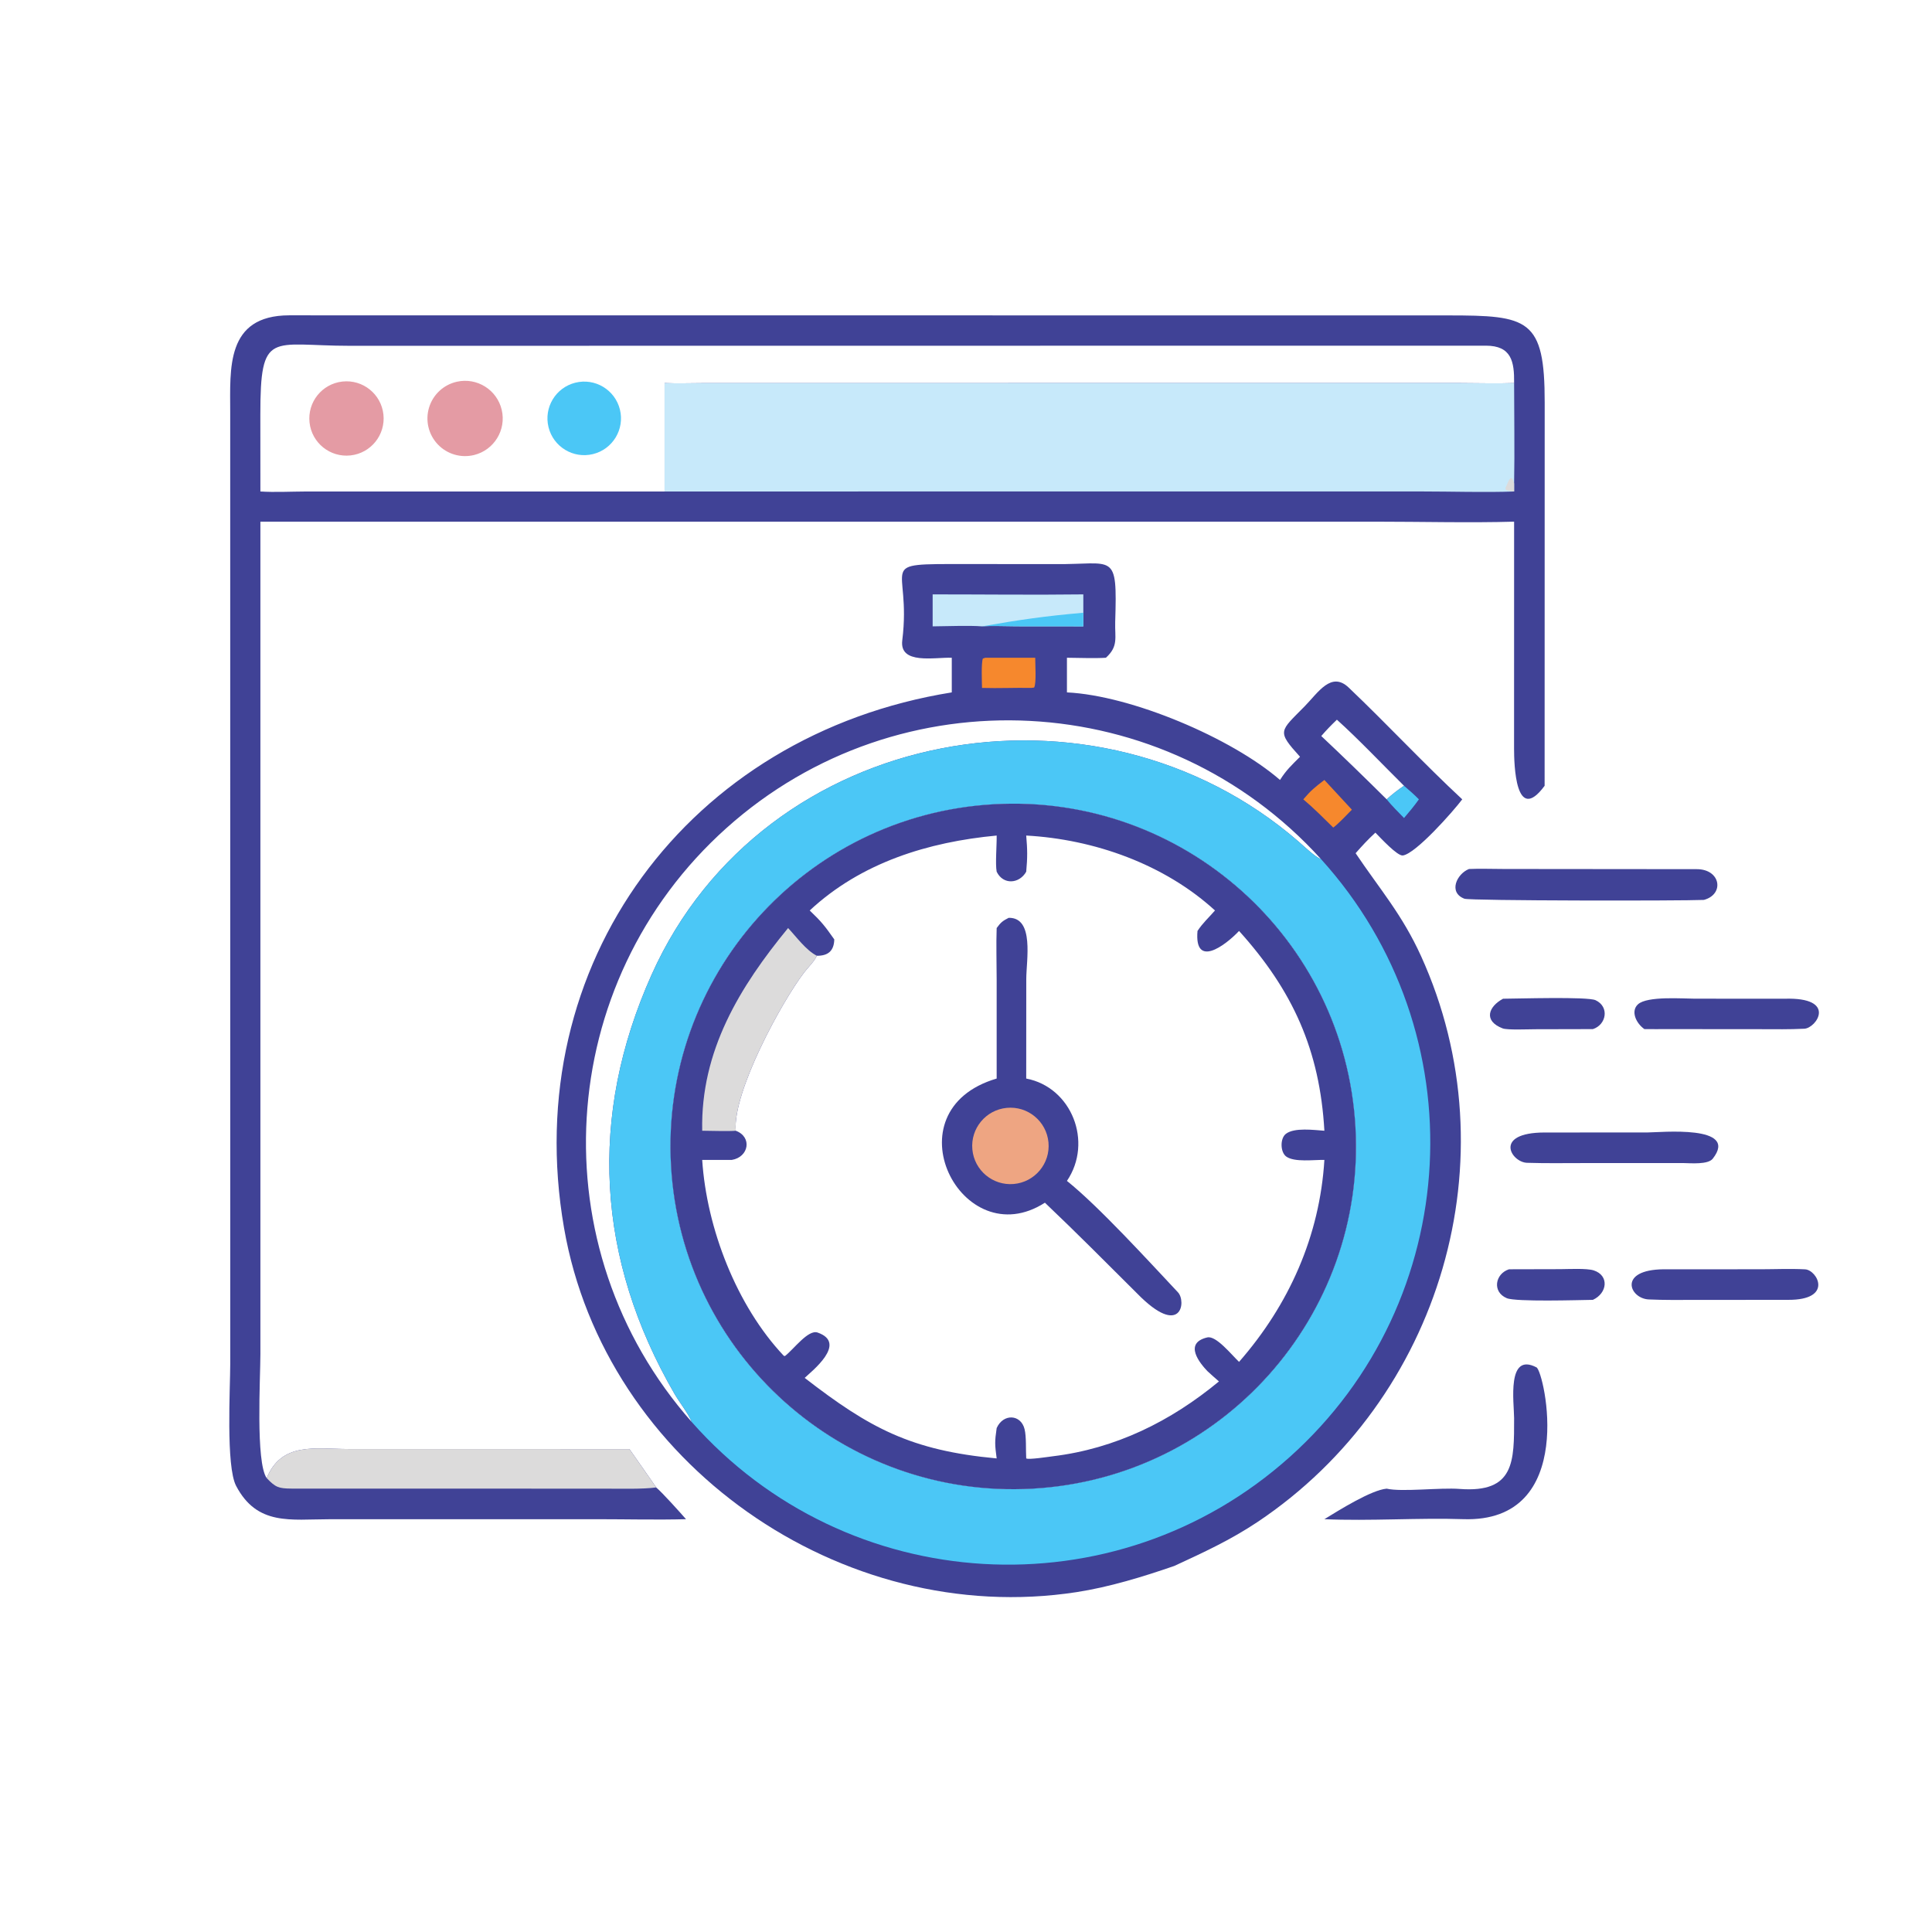
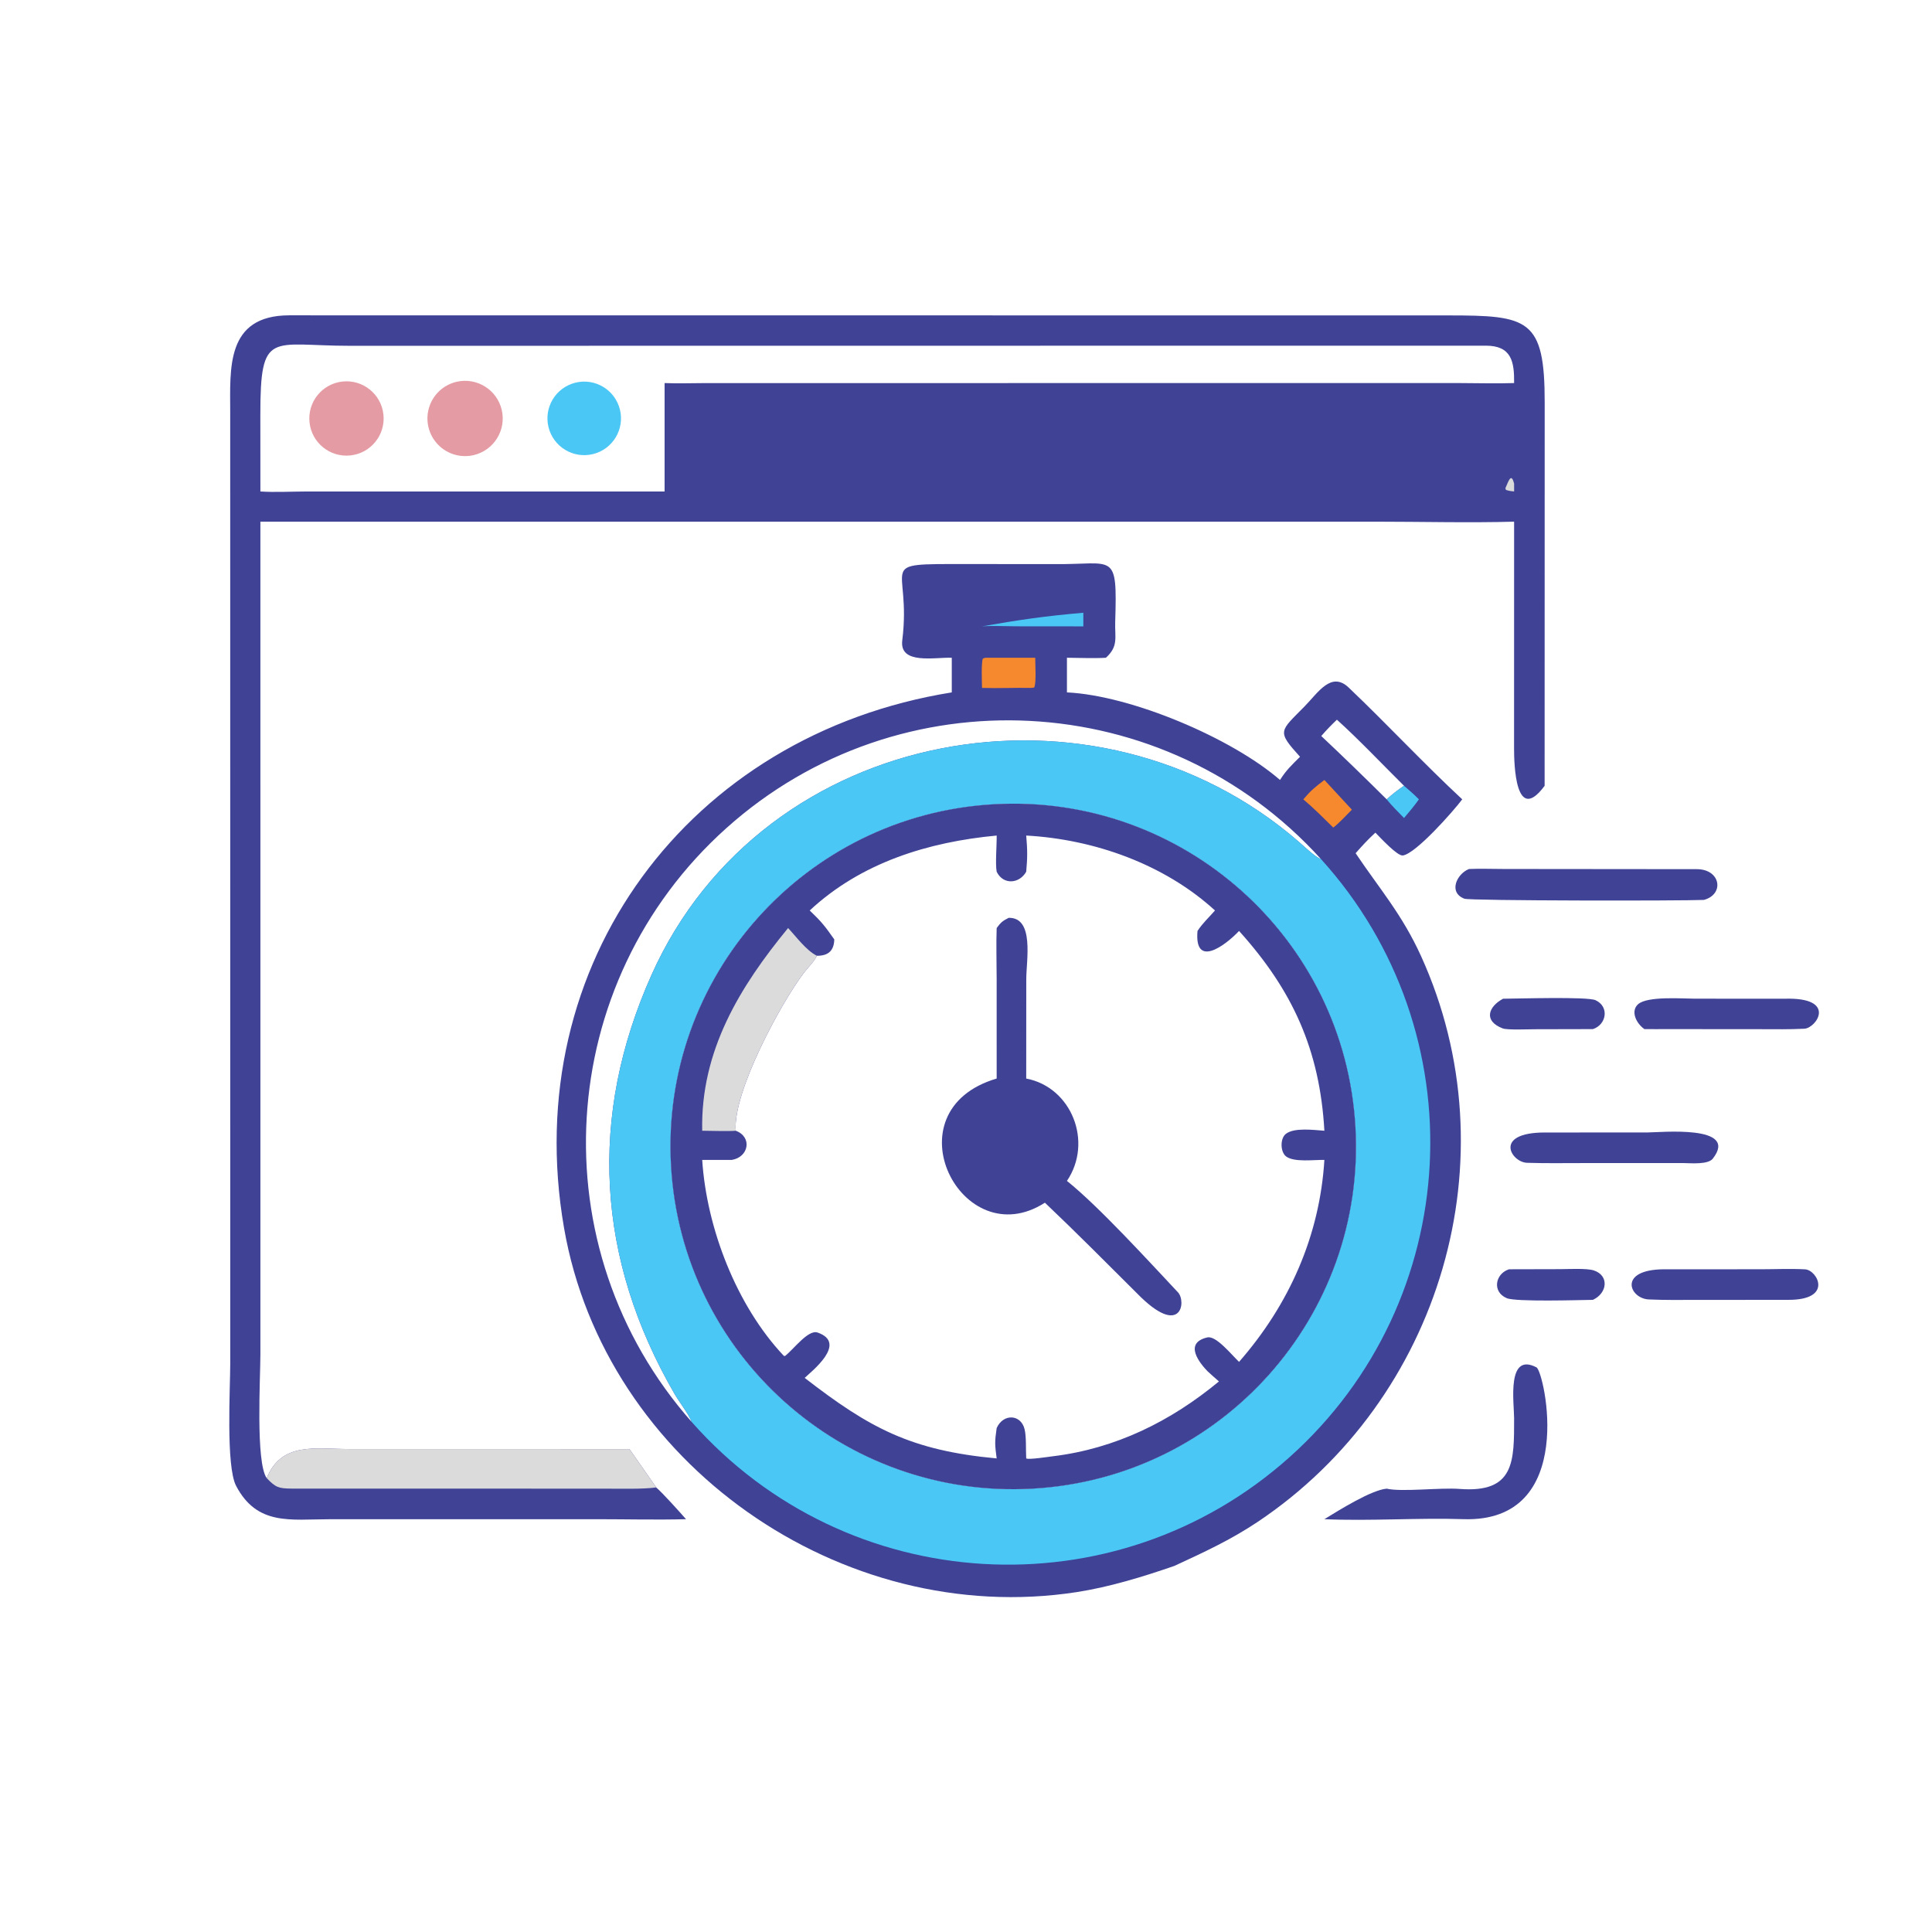
<svg xmlns="http://www.w3.org/2000/svg" width="512" height="512" preserveAspectRatio="none" style="display:block" viewBox="0 0 2048 2048" id="a070ad8a-e4a4-446f-bf7f-6f737a771385">
  <path fill="#404296" d="M 1118.04 597.979 C 1181.3 598.667 1184.47 583.64 1182.16 659.308 C 1181.65 676.002 1185.8 684.958 1172.31 697.243 C 1161.38 698.01 1142.39 697.333 1131 697.243 L 1131 733.964 C 1199.34 737.265 1305.68 782.382 1356.86 826.787 C 1363.54 816.216 1369.38 810.942 1378.08 802.207 C 1353.08 774.578 1356.57 775.64 1383.05 748.66 C 1397.27 734.176 1411.14 711.227 1429.68 728.869 C 1470.48 767.681 1508.8 808.984 1550.04 847.34 C 1540.21 860.378 1500.95 904.781 1487.13 906.828 C 1481.32 907.689 1463.32 888.062 1457.97 882.638 C 1450.02 889.924 1444.07 896.434 1437.01 904.443 C 1462.69 942.616 1486.29 969.355 1506.33 1013.4 C 1603.6 1227.28 1527.57 1483.4 1332.97 1613.4 C 1304.45 1632.45 1275.69 1645.7 1244.75 1659.98 C 1211.65 1671.43 1175.79 1682.41 1141.11 1687.74 C 892.001 1726.02 641.241 1551.5 597.909 1301.71 C 549.351 1021.8 730.113 778.714 1008.92 733.964 L 1008.92 697.243 C 990.551 696.626 953.219 704.782 956.444 678.805 C 966.731 595.961 924.868 597.898 1023.99 597.911 L 1118.04 597.979 z M 1094.41 1578.03 C 1294.83 1566.8 1448.16 1395.17 1436.82 1194.76 C 1425.48 994.346 1253.77 841.103 1053.37 852.542 C 853.107 863.973 699.999 1035.53 711.328 1235.8 C 722.657 1436.07 894.137 1589.26 1094.41 1578.03 z M 733.287 1507.4 C 730.036 1498.97 719.85 1485.89 715.081 1477.65 C 632.257 1334.62 623.297 1183.66 690.812 1033.05 C 809.626 767.993 1161.84 705.987 1376.49 892.091 C 1381.35 896.296 1395.13 909.383 1400.18 910.522 C 1234.92 728.253 953.527 713.568 770.201 877.648 C 586.876 1041.73 570.387 1323.03 733.287 1507.4 z M 1400.6 780.214 C 1424.27 802.467 1446.88 824.456 1469.94 847.34 C 1475.77 842.019 1481.77 837.366 1488.32 832.974 C 1466.23 811.135 1439.58 782.994 1417.17 762.908 C 1410.78 769.037 1406.4 773.54 1400.6 780.214 z" />
  <path fill="#4BC7F6" d="M 733.287 1507.4 C 730.036 1498.97 719.85 1485.89 715.081 1477.65 C 632.257 1334.62 623.297 1183.66 690.812 1033.05 C 809.626 767.993 1161.84 705.987 1376.49 892.091 C 1381.35 896.296 1395.13 909.383 1400.18 910.522 C 1566.93 1094.45 1552.09 1378.98 1367.09 1544.55 C 1182.1 1710.13 897.671 1693.45 733.287 1507.4 z M 1094.41 1578.03 C 1294.83 1566.8 1448.16 1395.17 1436.82 1194.76 C 1425.48 994.346 1253.77 841.103 1053.37 852.542 C 853.107 863.973 699.999 1035.53 711.328 1235.8 C 722.657 1436.07 894.137 1589.26 1094.41 1578.03 z" />
  <path fill="#404296" d="M 1053.37 852.542 C 1253.77 841.103 1425.48 994.346 1436.82 1194.76 C 1448.16 1395.17 1294.83 1566.8 1094.41 1578.03 C 894.137 1589.26 722.657 1436.07 711.328 1235.8 C 699.999 1035.53 853.107 863.973 1053.37 852.542 z M 865.914 1013.15 C 862.894 1019.52 856.682 1025.3 852.314 1031.02 C 828.392 1062.32 776.585 1157.63 779.932 1198.63 C 797.645 1205.15 793.84 1226.65 775.647 1229.58 L 744.364 1229.58 C 749.051 1301.96 780.838 1384.27 830.859 1437.22 L 832.12 1437.44 C 841.419 1430.25 856.717 1409.09 866.684 1412.55 C 899.016 1423.78 859.771 1454.07 852.994 1460.62 C 921.595 1513.69 965.308 1537.54 1056.51 1545.99 C 1054.54 1531.23 1054.39 1528.36 1056.51 1513.81 C 1063.52 1498.13 1082.2 1499.11 1086.09 1514.97 C 1088.1 1523.15 1087.3 1536.97 1087.83 1545.99 C 1090.46 1547.55 1111.32 1544.28 1115.88 1543.73 C 1182.42 1535.67 1240.88 1506.79 1292.13 1464.37 C 1288.02 1460.87 1284.01 1457.17 1280 1453.55 C 1272.25 1445.47 1254.11 1423.8 1279.73 1417.73 C 1289.14 1415.5 1305.46 1436.13 1313.45 1443.64 C 1366.47 1383.06 1398.96 1310.19 1403.9 1229.58 C 1393.01 1229.27 1372.2 1232.32 1363.46 1225.98 C 1357.13 1221.39 1356.77 1206.9 1363.03 1201.97 C 1371.91 1194.98 1392.92 1197.88 1403.9 1198.63 C 1399.03 1113.13 1370.34 1049.91 1313.45 986.852 C 1298.17 1003 1265.92 1026.47 1269.41 986.852 C 1274.86 978.489 1281.38 972.693 1287.94 965.141 C 1234.31 916.08 1159.8 889.658 1087.83 885.714 C 1089.16 900.897 1089.22 908.891 1087.83 924.054 C 1080.58 936.925 1063.43 938.34 1056.51 924.054 C 1054.94 915.563 1056.69 895.996 1056.51 885.714 C 984.049 892.481 912.885 914.316 858.331 965.141 C 871.058 977.274 874.674 982.02 884.368 995.806 C 884.087 1007.87 877.886 1013.28 865.914 1013.15 z" />
  <path fill="#404296" d="M 1069.25 972.933 C 1096.66 972.431 1087.91 1017.95 1087.89 1037.87 L 1087.83 1143.31 C 1135.94 1152.47 1158.92 1210.53 1131 1251.81 C 1164.85 1278.91 1218.15 1337.43 1248.62 1369.85 C 1257.85 1379.41 1252.28 1419.08 1205.32 1371.04 C 1172.17 1338.01 1141.76 1307.34 1107.65 1274.91 C 1019.32 1331.72 940.861 1177.38 1056.51 1143.31 L 1056.5 1038.05 C 1056.49 1020.42 1055.87 1001.13 1056.51 983.757 C 1060.74 977.943 1062.83 976.157 1069.25 972.933 z" />
-   <path fill="#EEA582" d="M 1067.15 1174.39 C 1089.52 1172.21 1109.38 1188.64 1111.43 1211.02 C 1113.49 1233.39 1096.94 1253.16 1074.55 1255.09 C 1052.35 1256.99 1032.77 1240.61 1030.74 1218.42 C 1028.7 1196.22 1044.97 1176.55 1067.15 1174.39 z" />
  <path fill="#DCDBDB" d="M 835.409 983.757 C 844.364 993.288 854.531 1007.45 865.914 1013.15 C 862.894 1019.52 856.682 1025.3 852.314 1031.02 C 828.392 1062.32 776.585 1157.63 779.932 1198.63 C 774.447 1199.3 751.022 1198.72 744.364 1198.63 C 742.594 1113.85 784.249 1046.05 835.409 983.757 z" />
-   <path fill="#C7E9FA" d="M 988.647 630.066 C 1041.5 630.054 1095.63 630.726 1148.37 630.066 L 1148.37 649.537 C 1148.37 654.302 1148.44 659.223 1148.37 663.971 L 1077.35 663.904 C 1066.88 663.885 1050.92 663.174 1040.98 663.971 C 1027.43 662.872 1002.99 663.882 988.647 663.971 L 988.647 630.066 z" />
  <path fill="#4BC7F6" d="M 1148.37 649.537 C 1148.37 654.302 1148.44 659.223 1148.37 663.971 L 1077.35 663.904 C 1066.88 663.885 1050.92 663.174 1040.98 663.971 C 1079.64 657.146 1108.14 653.001 1148.37 649.537 z" />
  <path fill="#F6882D" d="M1044.44 697.243 1097.38 697.243C1097.32 703.726 1098.78 724.35 1096.22 728.836L1093.25 729.222C1075.78 728.881 1058.71 729.775 1040.98 729.222 1040.86 722.648 1040.05 703.098 1041.85 698.116L1044.44 697.243zM1403.9 826.787 1433.06 858.293C1428.42 862.986 1418.15 873.905 1413.3 877.255 1403.01 867.16 1392.57 856.544 1381.54 847.34 1389.85 837.663 1393.59 834.681 1403.9 826.787z" />
  <path fill="#4BC7F6" d="M 1488.32 832.974 C 1494.18 837.963 1498.7 841.882 1504.09 847.34 C 1498.92 854.658 1494.08 860.336 1488.32 867.132 C 1482.73 861.376 1474.81 853.526 1469.94 847.34 C 1475.77 842.019 1481.77 837.366 1488.32 832.974 z" />
  <path fill="#404296" d="M 727.207 1610.4 C 697.499 1611.24 663.359 1610.42 633.406 1610.42 L 348.979 1610.45 C 308.221 1610.47 272.593 1617.62 250.291 1575.1 C 239.333 1554.21 244.068 1470.98 244.071 1445.74 L 244.033 437.247 C 244.041 390.807 239.059 334.45 306.514 334.259 L 1534.94 334.353 C 1620.06 334.372 1637.55 337.575 1637.44 426.95 L 1637.36 832.974 C 1606.41 874.86 1604.97 809.705 1604.97 793.573 L 1605.02 552.988 C 1558.54 554.327 1505.89 552.999 1458.73 552.999 L 276.027 552.988 L 276.034 1435.15 C 276.034 1460.31 270.867 1550.15 282.719 1566.88 C 298.443 1528.3 334.089 1535.97 369.07 1536.03 L 667.243 1536.1 C 669.049 1538.59 695.913 1577.01 695.564 1576.75 C 701.655 1581.75 721.621 1603.98 727.207 1610.4 z M 704.49 520.988 L 704.49 406.061 C 717.422 406.68 735.391 406.08 748.775 406.079 L 1548.54 406.073 C 1567.05 406.104 1586.65 406.705 1605.02 406.061 C 1605.3 383.331 1602.26 366.435 1575.07 366.428 L 370.539 366.565 C 287.035 366.568 275.948 348.954 275.972 439.812 L 276.027 520.988 C 291.158 522.006 308.285 521.067 323.745 521.015 L 704.49 520.988 z" />
  <path fill="#DCDBDB" d="M 282.719 1566.88 C 298.443 1528.3 334.089 1535.97 369.07 1536.03 L 667.243 1536.1 C 669.049 1538.59 695.913 1577.01 695.564 1576.75 C 681.543 1578.7 657.027 1578.06 642.028 1578.04 L 308.955 1577.97 C 295.344 1577.86 292.102 1576.69 282.719 1566.88 z" />
-   <path fill="#C7E9FA" d="M 704.49 406.061 C 717.422 406.68 735.391 406.08 748.775 406.079 L 1548.54 406.073 C 1567.05 406.104 1586.65 406.705 1605.02 406.061 C 1605.03 440.903 1605.7 477.903 1605.02 512.549 L 1605.02 520.988 C 1575.41 522.148 1537.85 520.968 1507.53 520.969 L 704.49 520.988 L 704.49 406.061 z" />
  <path fill="#DCDBDB" d="M 1605.02 520.988 C 1601.21 520.559 1600.02 520.479 1596.41 519.344 L 1595.75 517.583 C 1599.95 507.374 1602.21 502.016 1605.02 512.549 L 1605.02 520.988 z" />
  <path fill="#E49BA4" d="M484.283 404.653C505.616 399.875 526.821 413.152 531.841 434.429 536.861 455.706 523.825 477.06 502.606 482.321 488.665 485.777 473.941 481.474 464.056 471.053 454.17 460.633 450.648 445.703 454.834 431.963 459.019 418.223 470.267 407.792 484.283 404.653zM362.961 404.451C384.605 402.064 404.081 417.69 406.441 439.337 408.801 460.984 393.15 480.44 371.499 482.772 349.888 485.1 330.476 469.483 328.12 447.875 325.764 426.267 341.356 406.834 362.961 404.451z" />
  <path fill="#4BC7F6" d="M 609.796 405.691 C 630.729 400.43 651.952 413.18 657.138 434.131 C 662.324 455.083 649.499 476.26 628.529 481.371 C 607.665 486.456 586.618 473.709 581.458 452.864 C 576.298 432.019 588.969 410.926 609.796 405.691 z" />
  <path fill="#404296" d="M1605.02 1503.32C1604.92 1486.51 1597.02 1432.9 1628.77 1449.49 1636.92 1453.76 1673.62 1614.59 1550.92 1610.37 1504.98 1608.79 1451.53 1612.53 1403.9 1610.4 1419.22 1601.02 1453.55 1579.43 1469.94 1578.04 1485.98 1581.77 1526.54 1576.74 1547.22 1578.33 1605.68 1582.81 1605.05 1549.13 1605.02 1503.32zM1557.19 921.179C1568 920.641 1583.1 921.158 1594.34 921.155L1798.58 921.351C1824.03 921.294 1828.27 948.022 1806.17 953.946 1782.58 955.034 1558.24 954.916 1552.35 952.678 1535 946.097 1544.2 926.293 1557.19 921.179zM1637.36 1200.49 1745.81 1200.47C1760.01 1200.45 1844.03 1191.89 1815.62 1228.23 1810.64 1234.6 1793.01 1233.06 1784.5 1232.9L1675.64 1232.92C1656.62 1232.95 1638.05 1233.22 1618.73 1232.62 1601.99 1232.11 1582.47 1200.64 1637.36 1200.49zM1763.56 1345.49 1865.74 1345.48C1881.55 1345.46 1897.76 1344.71 1913.5 1345.55 1926.44 1346.24 1943.81 1378.17 1895.42 1377.89L1796.52 1377.96C1780.15 1377.97 1764.48 1378.21 1747.74 1377.46 1727.32 1376.54 1714.58 1345.95 1763.56 1345.49zM1891.6 1058.69C1947.99 1056.9 1925.57 1089.83 1912.67 1090.49 1896.8 1091.3 1881.78 1090.99 1866.2 1090.98L1768.5 1090.9C1760.08 1090.99 1751.55 1090.91 1743.13 1090.9 1734.13 1084.57 1728.4 1071.77 1736.38 1064.56 1746.25 1055.65 1783.98 1058.64 1796.5 1058.64L1891.6 1058.69zM1593.31 1058.69C1608.41 1058.65 1682.84 1056.3 1691.35 1060.25 1706.29 1067.2 1702.88 1086.27 1688.53 1090.9L1627.29 1091.04C1620.46 1091.04 1597.81 1092.03 1592.89 1090.14 1572.05 1082.14 1577.93 1066.93 1593.31 1058.69zM1599.59 1345.49 1653.91 1345.36C1662.47 1345.33 1682.01 1344.25 1689.47 1346.69 1705.96 1352.07 1703.98 1370.79 1688.53 1377.89 1673.39 1378.12 1606.8 1380.17 1597.23 1376.12 1581.51 1369.48 1584.87 1350.3 1599.59 1345.49z" />
</svg>